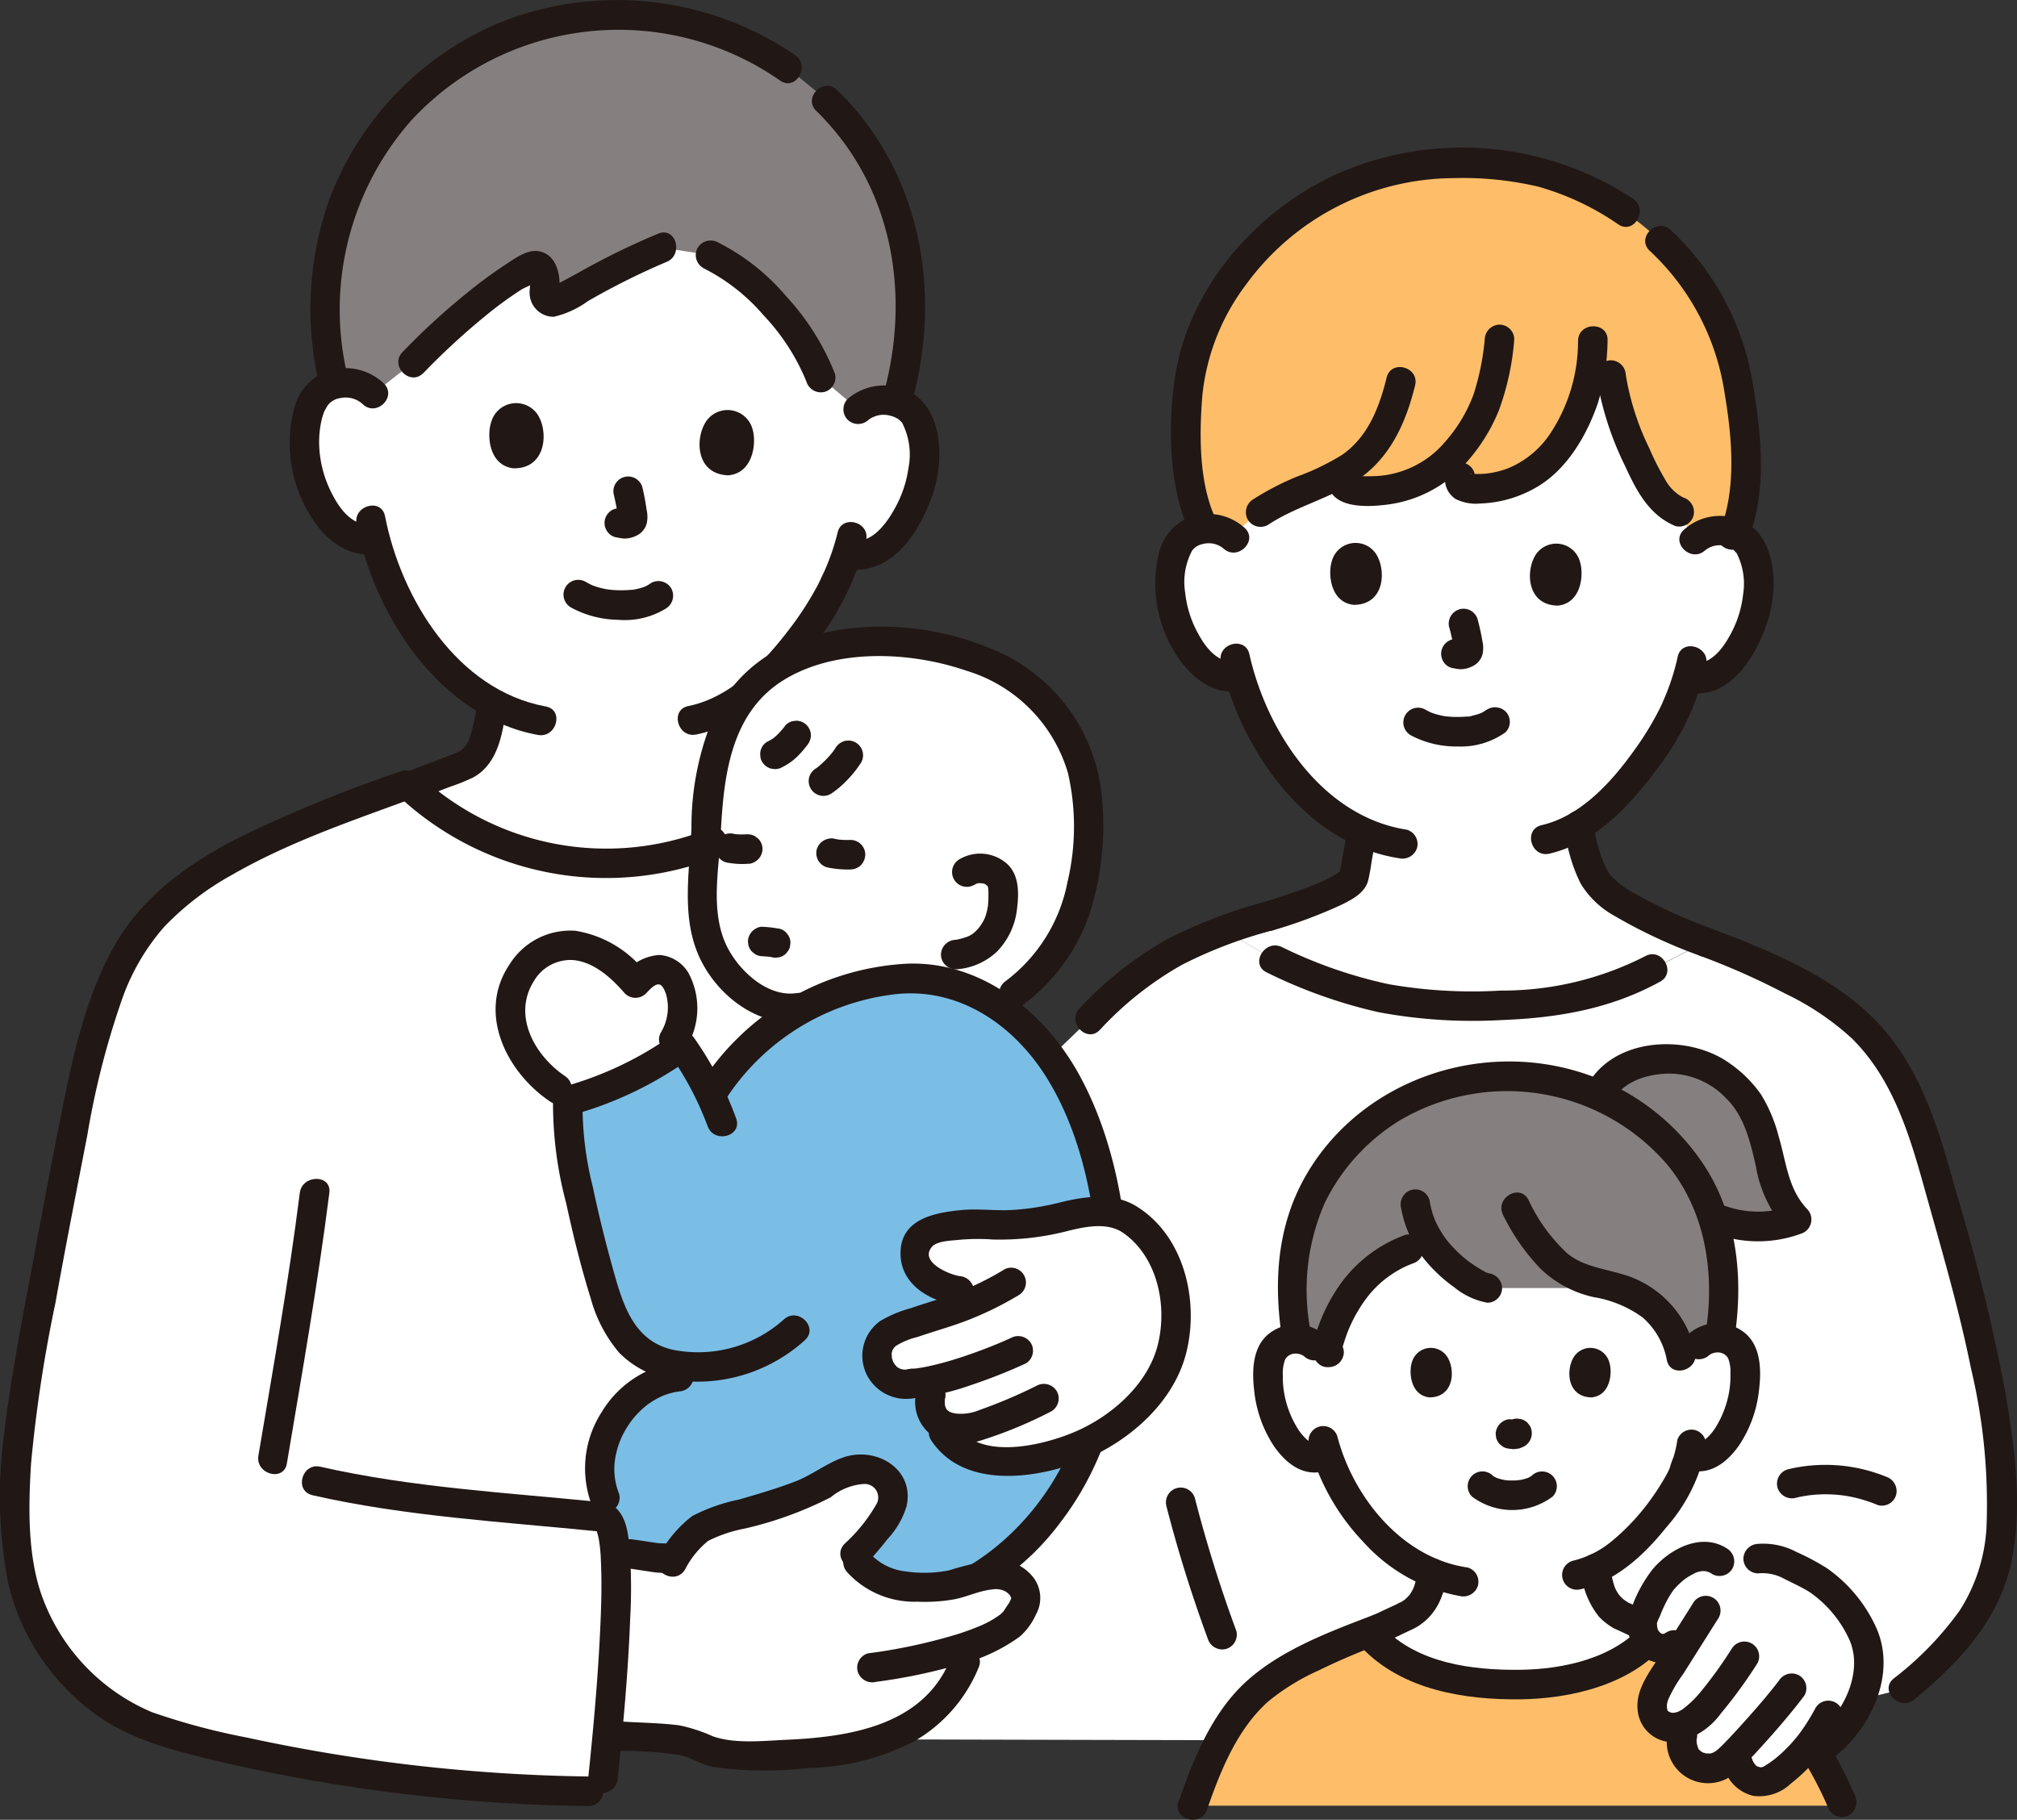
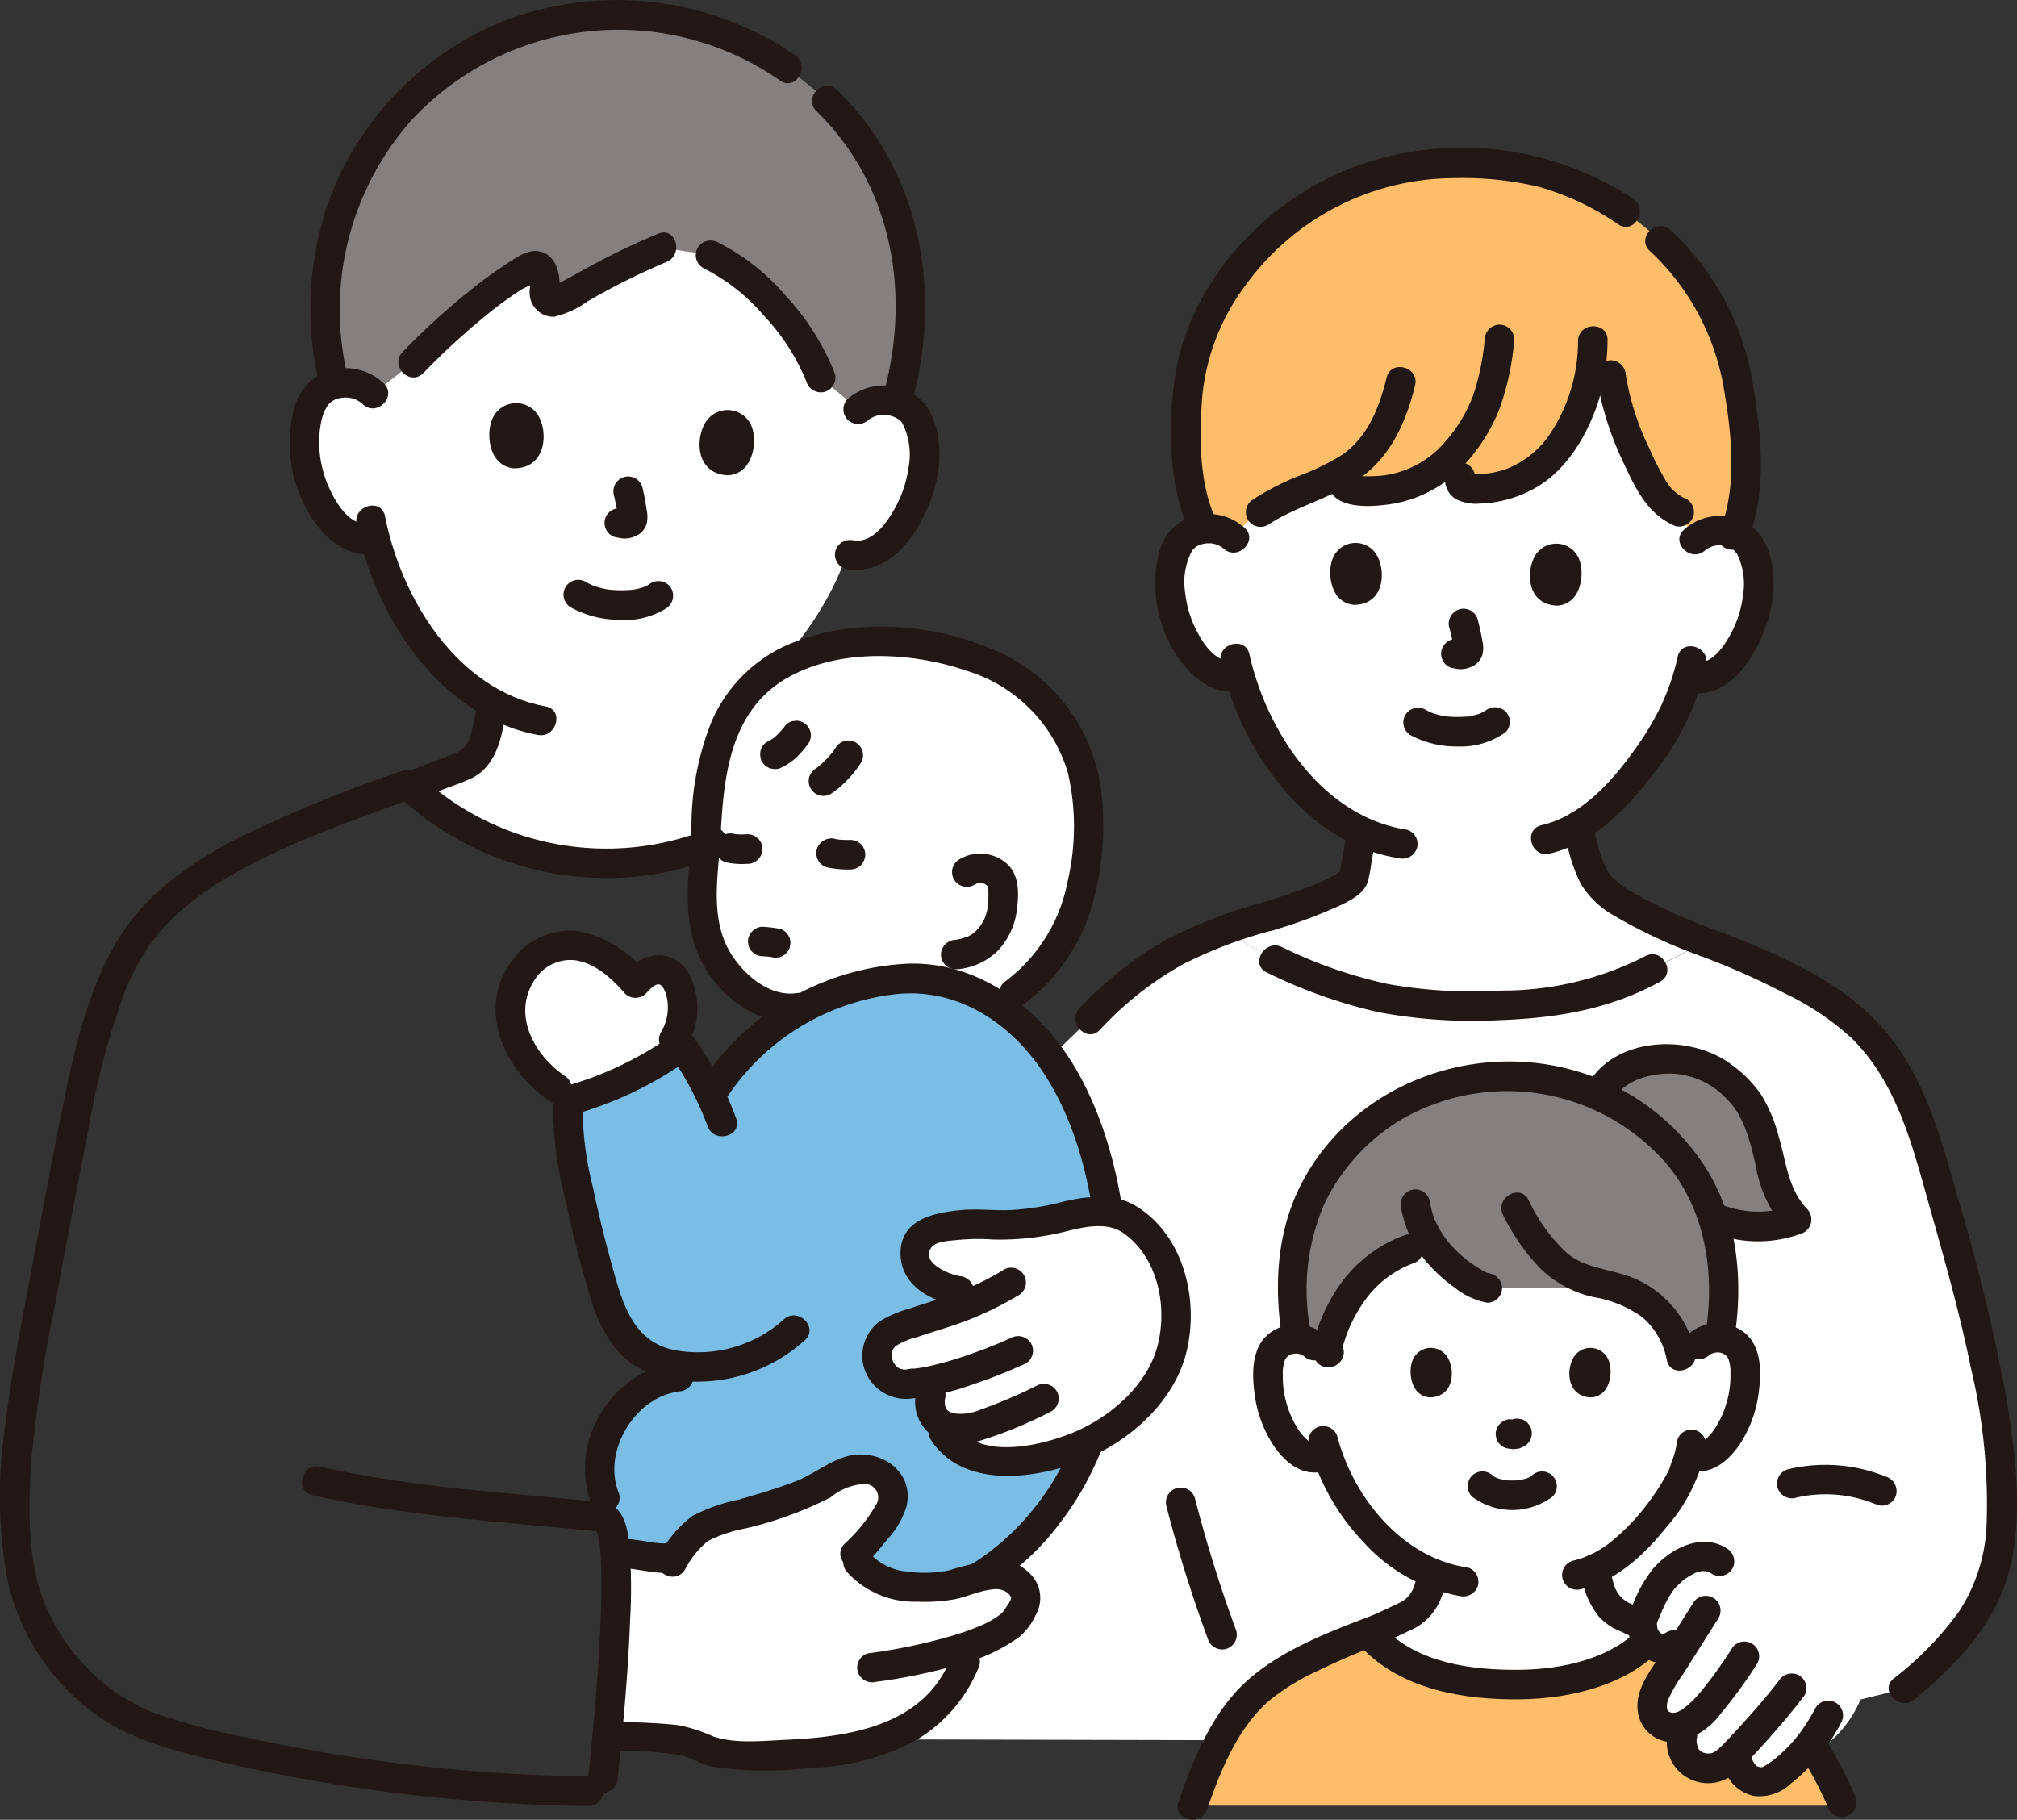
<svg xmlns="http://www.w3.org/2000/svg" width="166.244" height="150" viewBox="0 0 166.244 150">
  <rect x="0" y="0" width="166.244" height="150" fill="#333333" stroke="none" />
  <g id="group" transform="translate(-411.863 -2656.721)">
    <path id="パス_261" data-name="パス 261" d="M551.53,2701.235a2.963,2.963,0,0,1,2.148-.777,2.751,2.751,0,0,1,2.467,1.383,8.232,8.232,0,0,1,.219,5.8,8.972,8.972,0,0,1-2.648,4.257,3.271,3.271,0,0,1-2.524.718l-.242-.042a19.114,19.114,0,0,1-.877,2.351c-.619,1.66-3.9,7.293-8.112,9.852.023-.267.047-.042.07.1a11.8,11.8,0,0,0,1.3,4.3c1.318,2.137,5.766,3.817,9.069,5.183l-4.328,2.22c-2.788,1.536-5.533,2.855-13.658,3.035a34.207,34.207,0,0,1-17.528-3.794l-4.068-2.376c3.989-1.426,7.988-2.442,9.907-3.728a1.817,1.817,0,0,0,.614-.472,1.4,1.4,0,0,0,.152-.494q.311-1.737.619-3.472a16.9,16.9,0,0,1-5.831-4.762,22.571,22.571,0,0,1-4.249-8.093,3.207,3.207,0,0,1-2.725-.694,8.963,8.963,0,0,1-2.615-4.277,8.233,8.233,0,0,1,.264-5.8,2.751,2.751,0,0,1,2.478-1.364,2.963,2.963,0,0,1,2.141.793s-5.1-16.3,18.962-16.3S551.53,2701.235,551.53,2701.235Z" fill="#fff" />
    <path id="パス_262" data-name="パス 262" d="M482.594,2690.464a3.121,3.121,0,0,1,2.284-.755,2.9,2.9,0,0,1,2.558,1.531c.835,1.563.707,4.389.057,6.119a9.439,9.439,0,0,1-2.915,4.405,3.447,3.447,0,0,1-2.68.681l-.253-.052a20.228,20.228,0,0,1-.993,2.45,27.124,27.124,0,0,1-4.839,6.9c-4.1,2.53-5.7,7.739-5.708,12.342-.023.786-.063,1.57-.111,2.343a23.784,23.784,0,0,1-24.35-4.882c1.856-.708,4.093-1.572,4.168-1.593a3.58,3.58,0,0,0,2.178-2.93,20.839,20.839,0,0,0,.418-2.36,18.448,18.448,0,0,1-5.4-4.872,23.753,23.753,0,0,1-4.234-8.65,3.378,3.378,0,0,1-2.85-.811,9.45,9.45,0,0,1-2.626-4.583c-.538-1.768-.484-4.6.45-6.1a2.9,2.9,0,0,1,2.65-1.363,3.132,3.132,0,0,1,2.232.9s-7.05-18.716,20.3-18.716S482.594,2690.464,482.594,2690.464Z" fill="#fff" />
-     <path id="パス_263" data-name="パス 263" d="M480.9,2700.615a18.524,18.524,0,0,1-1.036,3.066c-.064.146-.134.289-.2.434a3.274,3.274,0,0,0-.18.405c.077-.181.089-.209.034-.085-.1.2-.191.4-.3.6a25.978,25.978,0,0,1-2.325,3.583c-2.061,2.705-4.826,5.6-8.293,6.3-1.534.308-.885,2.655.647,2.347,3.955-.8,7.114-4,9.486-7.076a22.979,22.979,0,0,0,4.51-8.922c.368-1.521-1.978-2.171-2.347-.647Z" fill="#211715" />
    <path id="パス_264" data-name="パス 264" d="M473.553,2713.655c-2.444,2.774-3.442,6.791-3.448,10.429-.054,1.889-.214,3.769-.322,5.5-.175,2.856.3,5.549,2.177,7.521,1.986,2.091,4.055,3.424,6.88,2.368a17.191,17.191,0,0,1,6.425-1.975,12.434,12.434,0,0,1,8.779,2.027,14.549,14.549,0,0,0,6.043-6.7,23.45,23.45,0,0,0,1.417-9.973c-.671-9.6-9.471-13.551-18.244-13.171a15.7,15.7,0,0,0-7.29,1.961A9.984,9.984,0,0,0,473.553,2713.655Z" fill="#fff" />
-     <path id="パス_265" data-name="パス 265" d="M447.922,2803.648a124.535,124.535,0,0,1-23.107-4.364c-4.988-1.583-8.217-5.491-10.111-9.333-2.049-4.154-1.748-12.311-1.12-16.238,1.518-9.485,2.486-14.436,4.307-23.778.744-3.818,2.144-11.79,5.577-16.4,2.541-3.412,6.675-5.9,11.313-7.988,3.434-1.543,7.145-2.862,10.689-4.165a23.792,23.792,0,0,0,24.525,5.042c-.068,1.084-.149,2.147-.212,3.158-.175,2.856.3,5.549,2.177,7.521,1.75,1.842,3.564,3.1,5.9,2.647l.613-.118a18.953,18.953,0,0,0-8.016,7.4,25.647,25.647,0,0,0-2.951-4.829,5.364,5.364,0,0,0,.5-3.534c-.2-.952-.832-1.967-1.8-2.017a2.845,2.845,0,0,0-1.978,1.1c-1.526-1.792-3.689-3.384-6.024-3.09-2.539.319-4.378,2.964-4.292,5.521.1,2.91,2.246,5.5,4.8,6.808-.532,3.542,1.971,12.9,2.9,16.059.59,2,1.445,4.095,3.261,5.256a7.443,7.443,0,0,0,3.206,1.023l-.27.868c-4.486.463-7.735,5.782-6.1,9.984l.744,1.815c.078,1.781.152,3.5.152,3.5.227,5.21-.7,14.569-1.17,18.879C456.656,2804.35,452.106,2804.071,447.922,2803.648Z" fill="#fff" />
    <path id="パス_266" data-name="パス 266" d="M553.544,2800.229c-7.507,0-21.67-.026-35.2-.055-17.316-.037-33.6-.08-33.6-.08,1.424-13.55,5.55-48.358,5.55-48.358l11.4-11.013a30.9,30.9,0,0,1,6.659-5.327,23.48,23.48,0,0,1,4.453-1.959l4.1,2.392a34.207,34.207,0,0,0,17.528,3.794c8.125-.18,10.87-1.5,13.658-3.035l4.328-2.22a58.138,58.138,0,0,1,10.134,4.864,17.465,17.465,0,0,1,6.6,7.726,50.77,50.77,0,0,1,2.6,7.74,166.134,166.134,0,0,1,4.205,17.015c.857,5.14,1.783,11.705-.514,16.585-1.461,3.1-4.043,5.495-6.647,7.646C568.792,2795.944,560.245,2797.872,553.544,2800.229Z" fill="#fff" />
    <path id="パス_267" data-name="パス 267" d="M551.886,2767.554a2.337,2.337,0,0,1,1.871-.547,2.206,2.206,0,0,1,1.588,1.055,3.12,3.12,0,0,1,.327,1.256,9.362,9.362,0,0,1-.954,4.961,5.965,5.965,0,0,1-1.538,2.018,1.814,1.814,0,0,1-2.064.324,15.741,15.741,0,0,1-.486,1.513c-.532,1.348-3.511,6.13-7.257,7.88.022.171.054.364.091.583a4.114,4.114,0,0,0,2.055,3.305c.1.032,2.1.982,2.258,1.052l.6.266-.135.169c-1.68,2.1-5.626,3.9-9.632,4.139a27.46,27.46,0,0,1-7.233-.493,11.879,11.879,0,0,1-6.344-3.292l-.38-.408.909-.381c.166-.07,2.156-1.02,2.269-1.052a4.129,4.129,0,0,0,2.049-3.305c.016-.069.027-.134.038-.2a14.915,14.915,0,0,1-5.247-3.9,16.825,16.825,0,0,1-3.418-5.912,1.87,1.87,0,0,1-2.342-.191,5.965,5.965,0,0,1-1.538-2.018,9.362,9.362,0,0,1-.954-4.961,3.121,3.121,0,0,1,.327-1.256,2.206,2.206,0,0,1,1.588-1.055,2.334,2.334,0,0,1,1.871.547s-3.875-14.1,14.1-14.1S551.886,2767.554,551.886,2767.554Z" fill="#fff" />
    <path id="パス_268" data-name="パス 268" d="M512.942,2799.356a27.974,27.974,0,0,0-2.766,6.206h53.612a34.54,34.54,0,0,0-5.508-8.859c-1.934-2.291-5.767-4.33-9.716-5.777-1.434,2.3-5.662,4.342-9.959,4.6a27.46,27.46,0,0,1-7.233-.493,11.544,11.544,0,0,1-6.724-3.73c-3.6,1.417-8.014,3.435-9.709,5.4A22.753,22.753,0,0,0,512.942,2799.356Z" fill="#febe69" />
    <path id="パス_269" data-name="パス 269" d="M548.974,2676.792a38.293,38.293,0,0,0-4.092-3.269,22.907,22.907,0,0,0-3.193-1.65,20.835,20.835,0,0,0-9.137-1.655c-10.463-.615-20.477,7.218-22.536,17.13a31.409,31.409,0,0,0-.041,8.985,13.391,13.391,0,0,0,.936,3.544l.21.439c.1-.011.2-.019.316-.022a2.988,2.988,0,0,1,2.032.693c1.86-2.189,4.005-3.153,7.49-4.59a9.366,9.366,0,0,0,1.032-.453l.507,0a.983.983,0,0,0,.428,1.051,3.725,3.725,0,0,0,1.461.2,9.557,9.557,0,0,0,5.038-1.186h2.786c-.119.393,0,.857.7.955a8.3,8.3,0,0,0,5.387-1.375,11.706,11.706,0,0,0,2.953-3.415,13.94,13.94,0,0,0,1.634-4.531h1.763a25.391,25.391,0,0,0,2.566,7.64c.694,1.466,1.547,3.038,3.058,3.629l1.262,2.327a2.963,2.963,0,0,1,2.148-.777,3.355,3.355,0,0,1,1.162.237c1.518-3.816.74-10.036.107-13.172a20.7,20.7,0,0,0-5.973-10.731Z" fill="#febe69" />
    <path id="パス_270" data-name="パス 270" d="M543.253,2748.358c.391-2.742,2.626-3.919,5.1-4.27a7.3,7.3,0,0,1,6.492,2.164,6.971,6.971,0,0,1,1.743,2.45,23.726,23.726,0,0,1,1.244,4.128,7.973,7.973,0,0,0,2.133,4.418,8.747,8.747,0,0,1-6.178.07Z" fill="#85807f" />
    <path id="パス_271" data-name="パス 271" d="M521.408,2768.193c-.149.06-.209-.191-.169-.346a13.39,13.39,0,0,1,2.358-4.938,9.171,9.171,0,0,1,6.266-3.62,11.064,11.064,0,0,0,3.63,3.24,2.459,2.459,0,0,0,.958.363h10.68a9.77,9.77,0,0,1,1.337.489,7.125,7.125,0,0,1,3.949,5.115l.06.331,1.409-1.272A2.307,2.307,0,0,1,553.6,2767a23.05,23.05,0,0,0,.324-5.006,17.179,17.179,0,0,0-2.473-8.318,16.389,16.389,0,0,0-2.275-2.879c-.347-.35-.873-.862-1.232-1.173a20.38,20.38,0,0,0-2.994-1.986,17.749,17.749,0,0,0-2.614-1.172,18.64,18.64,0,0,0-6.2-1.017,17.707,17.707,0,0,0-10.5,3.232,16.879,16.879,0,0,0-7.284,13.313,25.4,25.4,0,0,0,.439,5.092,2.316,2.316,0,0,1,1.411.569Z" fill="#85807f" />
    <path id="パス_272" data-name="パス 272" d="M444.784,2722.405a25.039,25.039,0,0,0,26.172,4.964c1.459-.533.829-2.886-.647-2.346a22.615,22.615,0,0,1-23.8-4.338c-1.173-1.029-2.9.686-1.72,1.72Z" fill="#211715" />
    <path id="パス_273" data-name="パス 273" d="M439.813,2674.565a24.016,24.016,0,0,1,9.368-12.506,24.634,24.634,0,0,1,27.6.256l3.032,2.486a23.482,23.482,0,0,1,7.154,17.223,25.445,25.445,0,0,1-1.206,7.843,3.9,3.9,0,0,0-.883-.158,3.121,3.121,0,0,0-2.284.755l-3.089-2.613a21.406,21.406,0,0,0-5.5-7.679,12.85,12.85,0,0,0-3.583-2.417l-3.955-.615c-2.714,1.042-6.566,3.29-8.723,4.4a.726.726,0,0,1-1.009-.812,3.81,3.81,0,0,0-.046-1.4c-.122-.587-.562-.848-.916-.677-3.018,1.462-7.378,5.352-9.86,7.945l-3.28,2.579a3.132,3.132,0,0,0-2.232-.9,3.789,3.789,0,0,0-.979.123,26.368,26.368,0,0,1-.725-7.93A25.868,25.868,0,0,1,439.813,2674.565Z" fill="#85807f" />
    <path id="パス_274" data-name="パス 274" d="M443.49,2688.319a4.589,4.589,0,0,0-4.849-.928,4.421,4.421,0,0,0-2.524,2.972,11.31,11.31,0,0,0,1.391,8.961c1.093,1.745,2.854,3.286,5.046,3.073a1.251,1.251,0,0,0,1.217-1.217,1.225,1.225,0,0,0-1.217-1.216c-1.642.159-2.693-1.278-3.356-2.6a9.37,9.37,0,0,1-1.011-3.619,8.248,8.248,0,0,1,.142-2.218,5.181,5.181,0,0,1,.248-.854c.061-.145.148-.276.221-.415.022-.04.194-.271.024-.056a1.6,1.6,0,0,1,1.1-.668,2.078,2.078,0,0,1,1.845.507c1.135,1.079,2.858-.639,1.721-1.721Z" fill="#211715" />
    <path id="パス_275" data-name="パス 275" d="M483.454,2691.324a2.053,2.053,0,0,1,1.8-.333,2.106,2.106,0,0,1,.662.285c.009.007.16.151.216.2s.08.086.117.132c-.067-.088-.077-.1-.03-.032a5.709,5.709,0,0,1,.523,3.708,9.555,9.555,0,0,1-1.2,3.472c-.63,1.126-1.826,2.754-3.319,2.511a1.254,1.254,0,0,0-1.5.85,1.227,1.227,0,0,0,.85,1.5c3.745.609,6.029-2.936,7.118-6.011.9-2.547,1.023-6.578-1.42-8.338a4.586,4.586,0,0,0-5.54.334,1.227,1.227,0,0,0,0,1.721,1.244,1.244,0,0,0,1.721,0Z" fill="#211715" />
    <path id="パス_276" data-name="パス 276" d="M441.252,2699.917c1.474,7.573,6.871,15.9,14.947,17.384,1.531.282,2.187-2.063.647-2.346-7.294-1.343-11.923-8.883-13.247-15.685-.3-1.536-2.645-.885-2.347.647Z" fill="#211715" />
    <path id="パス_277" data-name="パス 277" d="M477.395,2661.264a26.035,26.035,0,0,0-24.315-2.689,25.5,25.5,0,0,0-14.111,14.7,27.068,27.068,0,0,0-.808,15.091c.333,1.53,2.679.882,2.347-.647a23.569,23.569,0,0,1,5.214-21.028,23.27,23.27,0,0,1,30.445-3.324c1.291.893,2.51-1.216,1.228-2.1Z" fill="#211715" />
    <path id="パス_278" data-name="パス 278" d="M487.029,2689.859c2.513-9.094.724-19-6.164-25.713-1.122-1.094-2.845.625-1.721,1.72,6.276,6.119,7.826,15.069,5.538,23.346a1.218,1.218,0,0,0,2.347.647Z" fill="#211715" />
    <path id="パス_279" data-name="パス 279" d="M458.874,2706.767a8.366,8.366,0,0,0,3.934,1.043,6.476,6.476,0,0,0,3.942-.93,1.245,1.245,0,0,0,.436-1.664,1.229,1.229,0,0,0-1.664-.437,3,3,0,0,1-.42.255c-.041.021-.086.039-.127.061-.124.067.286-.109.093-.039-.121.043-.241.087-.364.123-.141.042-.285.077-.429.107-.073.015-.146.028-.219.041-.144.024-.163.017-.007,0a10.323,10.323,0,0,1-1.241.046q-.3-.009-.6-.037c-.032,0-.4-.053-.109-.008-.083-.013-.166-.026-.248-.041a6.516,6.516,0,0,1-.881-.219c-.123-.04-.243-.088-.364-.133-.142-.052.267.127.09.037-.051-.026-.1-.048-.154-.073-.149-.073-.294-.154-.438-.236a1.217,1.217,0,0,0-1.228,2.1Z" fill="#211715" />
    <path id="パス_280" data-name="パス 280" d="M462.464,2697.535c.134.587.258,1.182.341,1.779l-.044-.324c.021.158.041.315.064.472l-.043-.323a1.307,1.307,0,0,1,.007.342l.043-.324a.652.652,0,0,1-.034.122l.123-.291a.49.49,0,0,1-.046.078l.19-.246a.246.246,0,0,1-.042.043l.246-.19a.853.853,0,0,1-.184.1l.291-.122a1.167,1.167,0,0,1-.232.064l.323-.044a1.036,1.036,0,0,1-.255,0l.324.043c-.1-.015-.2-.044-.306-.061a1.319,1.319,0,0,0-.938.122,1.242,1.242,0,0,0-.559.727,1.229,1.229,0,0,0,.123.938,1.179,1.179,0,0,0,.727.559c.232.039.449.093.688.112a2.2,2.2,0,0,0,1.085-.255,1.534,1.534,0,0,0,.817-1.017,2.62,2.62,0,0,0-.011-1.087l.043.324a21.887,21.887,0,0,0-.394-2.185,1.217,1.217,0,0,0-2.347.647Z" fill="#211715" />
    <path id="パス_281" data-name="パス 281" d="M452.353,2691.5c-.366,1.065-.23,3.545,1.8,3.821,2.693.071,2.932-2.915,2.071-4.351A2.133,2.133,0,0,0,452.353,2691.5Z" fill="#211715" />
    <path id="パス_282" data-name="パス 282" d="M473.914,2692.2c.3,1.086,0,3.553-2.043,3.7-2.692-.1-2.739-3.1-1.788-4.475A2.134,2.134,0,0,1,473.914,2692.2Z" fill="#211715" />
    <path id="パス_283" data-name="パス 283" d="M469.8,2678.806a15.935,15.935,0,0,1,4.994,3.9,17.6,17.6,0,0,1,3.534,5.467,1.249,1.249,0,0,0,1.5.85,1.226,1.226,0,0,0,.85-1.5,20.429,20.429,0,0,0-4.041-6.408,17.881,17.881,0,0,0-5.6-4.415,1.25,1.25,0,0,0-1.665.437,1.229,1.229,0,0,0,.436,1.665Z" fill="#211715" />
    <path id="パス_284" data-name="パス 284" d="M446.77,2687.461a58.051,58.051,0,0,1,5.1-4.7,31.559,31.559,0,0,1,2.946-2.159c.3-.189,1.048-.446,1.245-.728q.468-.2-.55-.214a1.916,1.916,0,0,1,.043.433c.008.258-.047.509-.04.765a1.975,1.975,0,0,0,2,1.973,7.74,7.74,0,0,0,2.793-1.28,59.14,59.14,0,0,1,6.475-3.233c1.442-.566.814-2.92-.647-2.347a60.7,60.7,0,0,0-6.664,3.266c-.5.269-1,.54-1.5.807-.082.044-.624.243-.653.345q.688.756.65.1l.014-.257c.02-1.169-.384-2.553-1.692-2.8-.994-.184-2.039.632-2.829,1.143a36.339,36.339,0,0,0-2.945,2.162,57.19,57.19,0,0,0-5.477,5.006c-1.086,1.128.632,2.851,1.721,1.721Z" fill="#211715" />
    <path id="パス_285" data-name="パス 285" d="M445.967,2722.718q1.506-.575,3.011-1.153a16.235,16.235,0,0,0,1.87-.753c2.145-1.152,2.5-3.882,2.767-6.053a1.218,1.218,0,0,0-1.217-1.217,1.254,1.254,0,0,0-1.217,1.217c-.019.151-.021.169-.006.056-.012.083-.024.166-.037.25-.02.124-.041.248-.062.372-.052.293-.111.585-.174.876a9.707,9.707,0,0,1-.332,1.253c-.02.056-.04.111-.062.166q.1-.231.018-.048c-.04.078-.076.157-.119.234s-.106.173-.158.261c-.156.26.116-.1-.048.066-.063.063-.12.131-.184.192-.044.042-.088.082-.134.121.127-.1.136-.1.025-.023-.081.051-.16.1-.244.152-.035.019-.353.161-.223.113s-.027.006-.054.015c-.1.035-.2.074-.293.111l-.977.375q-1.4.535-2.8,1.071a1.244,1.244,0,0,0-.849,1.5,1.23,1.23,0,0,0,1.5.85Z" fill="#211715" />
    <path id="パス_286" data-name="パス 286" d="M444.914,2720.3a111.6,111.6,0,0,0-13.827,5.7c-3.88,2.049-7.556,4.733-9.76,8.613-2.138,3.765-3.217,8.1-4.079,12.3-.929,4.529-1.786,9.077-2.629,13.623-.886,4.779-1.854,9.593-2.422,14.422a37.965,37.965,0,0,0,.364,12.38,18.765,18.765,0,0,0,6.682,10.315c2.754,2.176,6,3.112,9.343,3.943a141.071,141.071,0,0,0,31.816,3.991,1.217,1.217,0,0,0,0-2.433,141.683,141.683,0,0,1-28.2-3.212,55.091,55.091,0,0,1-7.815-2.091,16.42,16.42,0,0,1-8.793-8.867c-1.5-3.541-1.4-7.894-1.169-11.659a115.8,115.8,0,0,1,2.008-13.211c.829-4.627,1.737-9.239,2.633-13.854a67.753,67.753,0,0,1,2.856-11.174,18.189,18.189,0,0,1,3.466-5.959,23.333,23.333,0,0,1,5.61-4.3c4.58-2.639,9.622-4.365,14.565-6.178,1.459-.535.829-2.887-.647-2.347Z" fill="#211715" />
-     <path id="パス_287" data-name="パス 287" d="M436.573,2755.047c-.914,7.248-2.2,14.454-3.412,21.656-.257,1.532,2.088,2.191,2.347.647,1.245-7.418,2.557-14.839,3.5-22.3.2-1.55-2.24-1.536-2.434,0Z" fill="#211715" />
    <path id="パス_288" data-name="パス 288" d="M528.7,2786.394c0,.027.063-.364.027-.221-.011.042-.017.085-.025.127s-.019.106-.029.159c-.023.125-.048.25-.076.375a5.826,5.826,0,0,1-.21.729c-.018.049-.114.284-.024.068s0-.006-.023.041a3.69,3.69,0,0,1-.2.363c-.038.06-.08.118-.12.177-.114.168.174-.2.037-.05a4.1,4.1,0,0,1-.316.33c-.059.055-.122.1-.183.157-.1.084.113-.085.106-.082a.969.969,0,0,0-.09.063c-.071.05-.152.091-.221.143-.16.122.14-.038.137-.038a2.279,2.279,0,0,0-.547.237c-.361.165-.72.335-1.079.5-.3.143-.606.295-.915.427a1.214,1.214,0,0,0-.56.727,1.245,1.245,0,0,0,.123.938,1.231,1.231,0,0,0,.727.559,1.426,1.426,0,0,0,.938-.123c.663-.283,1.308-.616,1.963-.917l.186-.084c.21-.1-.316.14-.173.073a4.317,4.317,0,0,0,.65-.344,6.649,6.649,0,0,0,.608-.473,4.891,4.891,0,0,0,1.251-1.862,5.534,5.534,0,0,0,.271-.863,5.4,5.4,0,0,0,.2-1.14,1.217,1.217,0,1,0-2.434,0Z" fill="#211715" />
    <path id="パス_289" data-name="パス 289" d="M542.156,2786.013a6.942,6.942,0,0,0,1.491,3.962,5.078,5.078,0,0,0,.943.786,2.551,2.551,0,0,0,.611.316c.084.028-.37-.163-.236-.1l.084.037c.37.168.738.343,1.106.516.336.158.67.32,1.008.473a1.318,1.318,0,0,0,.938.123,1.217,1.217,0,0,0,.291-2.224c-.644-.291-1.279-.6-1.92-.9-.1-.047-.2-.094-.308-.139s-.208-.1-.316-.133c.006,0,.283.149.176.058a.982.982,0,0,0-.1-.064c-.068-.042-.132-.087-.2-.132-.17-.114.183.156-.022-.018a3.566,3.566,0,0,1-.331-.321c-.045-.05-.084-.107-.132-.154-.006-.007.155.22.09.114-.022-.037-.05-.071-.074-.107a3.738,3.738,0,0,1-.211-.357c-.028-.055-.054-.112-.081-.168-.084-.17.1.275.016.035a6.654,6.654,0,0,1-.241-.833c-.029-.132-.054-.265-.078-.4-.017-.1-.034-.2-.05-.294s-.067-.459-.017-.079a1.339,1.339,0,0,0-.357-.861,1.216,1.216,0,0,0-1.72,0,1.165,1.165,0,0,0-.357.861Z" fill="#211715" />
    <path id="パス_290" data-name="パス 290" d="M544.7,2747.6c.84-1.688,2.744-2.3,4.526-2.383a6.516,6.516,0,0,1,4.908,2.037c1.5,1.45,2.005,3.636,2.452,5.607a10.5,10.5,0,0,0,2.512,5.243l.537-2.034a8.078,8.078,0,0,1-5.528.07,1.227,1.227,0,0,0-1.5.85,1.245,1.245,0,0,0,.85,1.5,10.245,10.245,0,0,0,6.822-.07,1.231,1.231,0,0,0,.537-2.034c-1.588-1.671-1.717-3.855-2.348-5.972a12.463,12.463,0,0,0-1.473-3.5,10.349,10.349,0,0,0-2.565-2.541c-3.452-2.49-9.748-2.193-11.834,2-.7,1.4,1.4,2.632,2.1,1.228Z" fill="#211715" />
    <path id="パス_291" data-name="パス 291" d="M552.746,2768.415a1.214,1.214,0,0,1,.831-.209.952.952,0,0,1,.718.47,2.93,2.93,0,0,1,.192,1.236,7.6,7.6,0,0,1-.107,1.536,8.214,8.214,0,0,1-1.1,2.907,4.128,4.128,0,0,1-.827.977,2.7,2.7,0,0,1-.226.154c-.3.193.061,0-.122.07-.2.076-.174.049-.4-.012a1.218,1.218,0,0,0-.647,2.347c1.779.474,3.177-.657,4.148-2.042a10.137,10.137,0,0,0,1.641-4.582c.188-1.541.166-3.472-1.076-4.592a3.589,3.589,0,0,0-4.747.019,1.227,1.227,0,0,0,0,1.721,1.245,1.245,0,0,0,1.721,0Z" fill="#211715" />
    <path id="パス_292" data-name="パス 292" d="M521.061,2766.79a3.59,3.59,0,0,0-4.747-.019c-1.242,1.119-1.264,3.052-1.076,4.592a10.137,10.137,0,0,0,1.641,4.582c.972,1.386,2.367,2.517,4.148,2.042a1.218,1.218,0,0,0-.647-2.347c-.468.125.04.013-.2.045-.112.014.037.035-.138-.013s-.032,0-.126-.058a2.082,2.082,0,0,1-.283-.186,4.172,4.172,0,0,1-.827-.977,8.176,8.176,0,0,1-1.1-2.907,7.589,7.589,0,0,1-.109-1.451,3.161,3.161,0,0,1,.194-1.321.955.955,0,0,1,.718-.47,1.19,1.19,0,0,1,.831.208,1.25,1.25,0,0,0,1.721,0,1.226,1.226,0,0,0,0-1.72Z" fill="#211715" />
    <path id="パス_293" data-name="パス 293" d="M550.108,2775.454a9.4,9.4,0,0,1-.321,1.4,7.677,7.677,0,0,0-.33.962c-.029.18.145-.282.039-.095-.042.073-.073.155-.111.231-.081.164-.167.324-.256.483a20.354,20.354,0,0,1-1.674,2.5,18.184,18.184,0,0,1-2.768,2.839,7.892,7.892,0,0,1-3.2,1.6,1.217,1.217,0,0,0,.647,2.346c2.878-.629,5.255-2.829,7.036-5.068a13.99,13.99,0,0,0,3.28-6.548,1.257,1.257,0,0,0-.85-1.5,1.226,1.226,0,0,0-1.5.85Z" fill="#211715" />
    <path id="パス_294" data-name="パス 294" d="M519.738,2775.761a18.335,18.335,0,0,0,4.471,8.034,14.067,14.067,0,0,0,7.966,4.48,1.258,1.258,0,0,0,1.5-.85,1.226,1.226,0,0,0-.85-1.5c-5.384-.763-9.436-5.788-10.738-10.814a1.218,1.218,0,0,0-2.346.647Z" fill="#211715" />
    <path id="パス_295" data-name="パス 295" d="M554.793,2767.2c.77-4.829.333-9.906-2.292-14.142a18.955,18.955,0,0,0-10.7-8.046c-8.347-2.461-17.782.9-22.226,8.466-2.481,4.222-2.769,8.985-2.017,13.723.245,1.542,2.591.888,2.347-.647a17.871,17.871,0,0,1,1.144-10.672,16.444,16.444,0,0,1,6.1-6.755,17.407,17.407,0,0,1,22.126,3.585c3.187,3.853,3.943,9.015,3.173,13.841-.244,1.532,2.1,2.191,2.347.647Z" fill="#211715" />
    <path id="パス_296" data-name="パス 296" d="M564.721,2804.663a32.45,32.45,0,0,0-5.83-9.1c-2.412-2.626-5.922-4.217-9.18-5.5a1.225,1.225,0,0,0-1.5.849,1.245,1.245,0,0,0,.85,1.5c2.926,1.149,6.109,2.616,8.233,5.012a31.483,31.483,0,0,1,5.323,8.469,1.225,1.225,0,0,0,1.665.437,1.25,1.25,0,0,0,.436-1.665Z" fill="#211715" />
    <path id="パス_297" data-name="パス 297" d="M511.349,2805.885c1.1-3.182,2.464-6.609,5.041-8.915a18.467,18.467,0,0,1,4.2-2.577c1.723-.848,3.5-1.581,5.29-2.266a1.252,1.252,0,0,0,.85-1.5,1.227,1.227,0,0,0-1.5-.85c-3.611,1.38-7.64,2.853-10.564,5.47-2.886,2.581-4.431,6.424-5.666,9.988-.514,1.483,1.835,2.12,2.346.647Z" fill="#211715" />
    <path id="パス_298" data-name="パス 298" d="M533.183,2780.079a5.537,5.537,0,0,0,6.651,0,1.217,1.217,0,0,0-1.721-1.721c-.047.046-.213.177-.009.02s0,0-.062.033-.129.075-.2.109c-.008,0-.137.061-.137.064,0-.019.33-.126.112-.051a4.634,4.634,0,0,1-.655.18c-.036.006-.073.013-.109.018-.094.015-.049.01.133-.016a.658.658,0,0,0-.2.021c-.16.013-.32.019-.481.019s-.294,0-.441-.016c-.079-.006-.163-.022-.242-.024.1,0,.252.038.06,0a3.883,3.883,0,0,1-.664-.176c-.1-.035-.254-.133.086.041-.038-.019-.077-.035-.115-.054a2.182,2.182,0,0,1-.218-.12c-.055-.033-.1-.073-.158-.106.358.225.184.149.088.054a1.217,1.217,0,0,0-1.721,1.721Z" fill="#211715" />
    <path id="パス_299" data-name="パス 299" d="M536.3,2773.815a.819.819,0,0,1-.093.046l.291-.123a.615.615,0,0,1-.152.042l.323-.043a.651.651,0,0,1-.151,0l.323.043-.087-.015c-.132-.026-.267-.04-.4-.057a.923.923,0,0,0-.469.1,1.251,1.251,0,0,0-.748,1.112l.044.323a1.207,1.207,0,0,0,.313.537l.246.191a1.218,1.218,0,0,0,.614.166h.005l-.323-.043c.037.005.074.013.111.02.125.023.252.037.379.052a.463.463,0,0,0,.066.005.5.5,0,0,0,.069,0c.109-.011.23-.029.338-.045l.019,0,.039-.009a.7.7,0,0,0,.087-.029,3.346,3.346,0,0,0,.383-.168,1.253,1.253,0,0,0,.436-1.665l-.19-.246a1.206,1.206,0,0,0-.537-.313l-.323-.044a1.212,1.212,0,0,0-.614.166Z" fill="#211715" />
    <path id="パス_300" data-name="パス 300" d="M528.222,2769.051c-.252.816-.088,2.693,1.458,2.852,2.043-.012,2.152-2.281,1.464-3.348A1.617,1.617,0,0,0,528.222,2769.051Z" fill="#211715" />
    <path id="パス_301" data-name="パス 301" d="M544.515,2769.051c.251.816.087,2.693-1.458,2.852-2.043-.012-2.152-2.281-1.465-3.348A1.618,1.618,0,0,1,544.515,2769.051Z" fill="#211715" />
    <path id="パス_302" data-name="パス 302" d="M527.658,2758.522a11.318,11.318,0,0,0-5.5,4.3,14.188,14.188,0,0,0-1.616,3.18,9.691,9.691,0,0,0-.489,1.607c-.153.84.362,1.891,1.354,1.8a1.25,1.25,0,0,0,1.217-1.217,1.227,1.227,0,0,0-1.217-1.217l-.067.006.614.166-.052-.034.437.436c.076.133-.016.939.128.41.032-.116.065-.233.1-.349.062-.208.129-.416.2-.622a10.265,10.265,0,0,1,.418-1.056,12.024,12.024,0,0,1,1.315-2.217,8.588,8.588,0,0,1,3.8-2.847,1.246,1.246,0,0,0,.849-1.5,1.227,1.227,0,0,0-1.5-.85Z" fill="#211715" />
    <path id="パス_303" data-name="パス 303" d="M527.344,2756.3a9.412,9.412,0,0,0,2.362,4.739,12.47,12.47,0,0,0,2.031,1.8,6.043,6.043,0,0,0,2.714,1.263,1.218,1.218,0,0,0,1.217-1.217,1.256,1.256,0,0,0-1.217-1.217c.254.034-.09-.054-.118-.065.162.062-.005-.011-.074-.048-.173-.092-.343-.192-.51-.295-.314-.191-.609-.405-.91-.616-.115-.08.132.109-.045-.034-.081-.066-.163-.132-.243-.2-.134-.113-.265-.228-.393-.347a10.571,10.571,0,0,1-.8-.826c-.057-.066-.113-.132-.168-.2s-.139-.175-.035-.039q-.173-.227-.331-.463a8.456,8.456,0,0,1-.543-.933c-.046-.092-.089-.185-.132-.278-.1-.21.031.1-.018-.04-.063-.177-.132-.351-.188-.53a7.488,7.488,0,0,1-.253-1.1,1.22,1.22,0,0,0-1.5-.85,1.254,1.254,0,0,0-.85,1.5Z" fill="#211715" />
    <path id="パス_304" data-name="パス 304" d="M535.748,2756.866a17.386,17.386,0,0,0,3.074,4.418,9.154,9.154,0,0,0,4.39,2.355,9.431,9.431,0,0,1,4.04,1.678,6.149,6.149,0,0,1,1.992,3.5c.3,1.536,2.646.885,2.347-.647a8.533,8.533,0,0,0-6.187-6.467c-1.523-.447-3.217-.651-4.447-1.745a14.17,14.17,0,0,1-3.108-4.321c-.7-1.4-2.8-.171-2.1,1.228Z" fill="#211715" />
    <path id="パス_305" data-name="パス 305" d="M524.167,2792.6c3.314,3.416,8.376,4.237,12.943,4.193,4.185-.041,9.167-1.185,11.987-4.547,1-1.193-.713-2.923-1.721-1.721-2.423,2.889-6.68,3.8-10.266,3.834-3.918.038-8.362-.532-11.222-3.48-1.092-1.126-2.812.595-1.721,1.721Z" fill="#211715" />
    <path id="パス_306" data-name="パス 306" d="M552.391,2702.095a1.886,1.886,0,0,1,1.631-.38,1.675,1.675,0,0,1,.747.324c-.123-.094.364.46.189.2a5.545,5.545,0,0,1,.568,3.519,8.821,8.821,0,0,1-1.095,3.361c-.673,1.231-1.7,2.491-3.239,2.285a1.223,1.223,0,0,0-1.217,1.217,1.248,1.248,0,0,0,1.217,1.217c3.423.457,5.527-3.253,6.392-6.013.773-2.467.773-6.331-1.642-7.924a4.425,4.425,0,0,0-5.272.473c-1.175,1.041.551,2.756,1.721,1.721Z" fill="#211715" />
    <path id="パス_307" data-name="パス 307" d="M550.14,2710.864a19.174,19.174,0,0,1-.875,2.878c-.121.313-.262.618-.389.929-.069.166.118-.238-.036.08-.042.087-.081.175-.123.262a24.469,24.469,0,0,1-2.124,3.505c-1.864,2.619-4.41,5.468-7.67,6.22-1.525.353-.88,2.7.647,2.347,3.788-.875,6.713-4.031,8.917-7.051a21.489,21.489,0,0,0,4-8.523c.325-1.528-2.021-2.18-2.347-.647Z" fill="#211715" />
    <path id="パス_308" data-name="パス 308" d="M512.49,2711.3c1.6,7.156,6.946,14.964,14.668,16.16a1.256,1.256,0,0,0,1.5-.85,1.227,1.227,0,0,0-.85-1.5c-6.936-1.073-11.533-8.051-12.968-14.46-.342-1.528-2.689-.881-2.347.647Z" fill="#211715" />
    <path id="パス_309" data-name="パス 309" d="M528.165,2717.342a8,8,0,0,0,3.847.909,6.311,6.311,0,0,0,3.937-1.17,1.216,1.216,0,0,0,0-1.72,1.253,1.253,0,0,0-1.72,0c.416-.322-.057.017-.191.087-.11.057-.386.127-.026.022-.107.032-.211.081-.318.115q-.2.063-.411.111c-.105.024-.377.126-.478.088l.132-.019c-.05.006-.1.012-.151.016-.087.008-.174.015-.262.021q-.315.018-.632.015c-.188,0-.377-.009-.565-.023-.087-.006-.173-.015-.259-.022-.332-.028.251.047-.059-.006a6.791,6.791,0,0,1-.83-.188c-.116-.035-.229-.077-.344-.117-.285-.1.237.116-.021-.008-.142-.068-.282-.138-.421-.212a1.217,1.217,0,1,0-1.228,2.1Z" fill="#211715" />
    <path id="パス_310" data-name="パス 310" d="M531.315,2708.434a17.587,17.587,0,0,1,.4,1.884l-.043-.324a1.134,1.134,0,0,1,.006.26l.044-.324a.649.649,0,0,1-.03.117l.123-.291a.456.456,0,0,1-.041.075l.19-.246a.4.4,0,0,1-.062.061l.246-.191a1.169,1.169,0,0,1-.149.079l.291-.123a1.042,1.042,0,0,1-.252.072l.324-.043a.978.978,0,0,1-.236,0l.323.044c-.088-.013-.176-.035-.264-.047a.922.922,0,0,0-.486-.022.9.9,0,0,0-.452.145,1.217,1.217,0,0,0-.437,1.664,1.167,1.167,0,0,0,.728.559c.224.032.442.088.671.1a2.184,2.184,0,0,0,1.018-.245,1.522,1.522,0,0,0,.83-1,2.4,2.4,0,0,0-.007-1.047c-.1-.607-.238-1.208-.392-1.8a1.216,1.216,0,0,0-1.5-.849,1.239,1.239,0,0,0-.849,1.5Z" fill="#211715" />
    <path id="パス_311" data-name="パス 311" d="M521.628,2703c-.318,1.02-.123,3.37,1.811,3.577,2.557,0,2.7-2.844,1.849-4.183A2.025,2.025,0,0,0,521.628,2703Z" fill="#211715" />
    <path id="パス_312" data-name="パス 312" d="M542.1,2703.076c.311,1.022.1,3.371-1.838,3.563-2.557-.025-2.682-2.866-1.817-4.2A2.025,2.025,0,0,1,542.1,2703.076Z" fill="#211715" />
    <path id="パス_313" data-name="パス 313" d="M546.472,2673.112a25.6,25.6,0,0,0-24.463-2.028c-6.621,3.016-12.222,9.421-13.306,16.751-.591,4-.5,8.908,1.157,12.656.632,1.43,2.729.193,2.1-1.228-1.3-2.951-1.251-6.906-.986-10.053a18.22,18.22,0,0,1,3.6-9.046,21.3,21.3,0,0,1,17.087-8.76,27.252,27.252,0,0,1,6.979.7,22.17,22.17,0,0,1,6.6,3.109c1.3.881,2.519-1.226,1.229-2.1Z" fill="#211715" />
    <path id="パス_314" data-name="パス 314" d="M555.926,2701.23c1.618-3.961,1.1-8.757.408-12.869a22.186,22.186,0,0,0-6.771-12.681c-1.147-1.064-2.872.653-1.721,1.721a20.064,20.064,0,0,1,6.146,11.607c.627,3.707,1.047,8.012-.409,11.575-.592,1.449,1.761,2.079,2.347.647Z" fill="#211715" />
    <path id="パス_315" data-name="パス 315" d="M543.427,2687.639a25.973,25.973,0,0,0,2.38,7.5c.939,2.039,1.962,4.03,4.138,4.941a1.223,1.223,0,0,0,1.5-.85,1.249,1.249,0,0,0-.849-1.5,3.585,3.585,0,0,1-1.479-1.467,21.415,21.415,0,0,1-1.292-2.544,21.7,21.7,0,0,1-1.96-6.084,1.256,1.256,0,0,0-1.217-1.217,1.225,1.225,0,0,0-1.217,1.217Z" fill="#211715" />
    <path id="パス_316" data-name="パス 316" d="M502.543,2741.583a27.71,27.71,0,0,1,6.739-5.334,36.921,36.921,0,0,1,7.515-2.851c1.49-.466.854-2.816-.647-2.347a39.793,39.793,0,0,0-8.1,3.1,29.829,29.829,0,0,0-7.231,5.715c-1.043,1.163.672,2.889,1.72,1.72Z" fill="#211715" />
    <path id="パス_317" data-name="パス 317" d="M514.439,2700.227a4.445,4.445,0,0,0-4.833-.737,4.23,4.23,0,0,0-2.226,2.846,10.783,10.783,0,0,0,1.54,8.517c1.09,1.636,2.811,3.1,4.908,2.839a1.255,1.255,0,0,0,1.217-1.217,1.223,1.223,0,0,0-1.217-1.216c-1.539.193-2.554-1.086-3.216-2.318a8.839,8.839,0,0,1-1.065-3.371,5.508,5.508,0,0,1,.6-3.514c-.159.23.039-.036.072-.07,0-.005.261-.227.122-.124a1.6,1.6,0,0,1,.665-.3,1.905,1.905,0,0,1,1.712.383c1.162,1.045,2.888-.671,1.721-1.72Z" fill="#211715" />
    <path id="パス_318" data-name="パス 318" d="M552.081,2735.542a60.074,60.074,0,0,1,6.912,3.074,22.377,22.377,0,0,1,5.529,3.723c3.333,3.317,4.7,7.831,5.931,12.245,1.377,4.936,2.837,9.861,3.852,14.889a48.189,48.189,0,0,1,1.284,13.235,14.186,14.186,0,0,1-2.2,6.756,26.592,26.592,0,0,1-5.454,5.62c-1.206,1,.524,2.714,1.721,1.72,3.693-3.066,7.027-6.581,8.008-11.44.92-4.554.249-9.267-.505-13.794a156.185,156.185,0,0,0-3.98-16.283c-1.338-4.789-2.648-9.663-5.907-13.55-3.6-4.293-9.424-6.622-14.541-8.542-1.468-.551-2.1,1.8-.647,2.347Z" fill="#211715" />
    <path id="パス_319" data-name="パス 319" d="M559.86,2780.182a10.67,10.67,0,0,1,3.441-.246,9.71,9.71,0,0,1,1.579.264,12.174,12.174,0,0,1,1.767.584,1.218,1.218,0,0,0,1.5-.849,1.255,1.255,0,0,0-.85-1.5,13.257,13.257,0,0,0-8.079-.6,1.228,1.228,0,0,0-.85,1.5,1.241,1.241,0,0,0,1.5.85Z" fill="#211715" />
    <path id="パス_320" data-name="パス 320" d="M540.838,2725.076a13.425,13.425,0,0,0,1.312,4.489,7.468,7.468,0,0,0,2.535,2.506,42.81,42.81,0,0,0,7.4,3.471,1.225,1.225,0,0,0,1.5-.85,1.248,1.248,0,0,0-.85-1.5,42.525,42.525,0,0,1-6.575-3.07,7.216,7.216,0,0,1-1.1-.811c-.163-.147-.313-.3-.462-.465-.193-.209.059.1-.085-.1-.075-.108-.143-.219-.208-.332a11.554,11.554,0,0,1-1.111-3.987,1.225,1.225,0,0,0-1.5-.849,1.245,1.245,0,0,0-.849,1.5Z" fill="#211715" />
    <path id="パス_321" data-name="パス 321" d="M516.8,2733.4a40.06,40.06,0,0,0,5.685-2.127c.859-.434,1.847-.948,2.134-1.933a14.907,14.907,0,0,0,.282-1.534l.3-1.7a1.246,1.246,0,0,0-.85-1.5,1.232,1.232,0,0,0-1.5.85c-.177.994-.342,1.991-.532,2.983a1.829,1.829,0,0,0-.054.255c-.024-.021.133-.2.137-.193l-.439.272a9.026,9.026,0,0,1-.9.492c-.163.079-.328.154-.494.227-.07.031-.236.1-.078.035-.091.038-.183.075-.275.112-.41.164-.825.318-1.242.467-.937.333-1.883.64-2.828.948a1.217,1.217,0,1,0,.647,2.347Z" fill="#211715" />
    <path id="パス_322" data-name="パス 322" d="M516.277,2736.88a41.261,41.261,0,0,0,9.212,3.275,42.327,42.327,0,0,0,10.085.65c4.665-.178,9.006-.907,13.118-3.167,1.372-.754.146-2.856-1.229-2.1a25.879,25.879,0,0,1-11.889,2.834,39.925,39.925,0,0,1-9.259-.527,38.282,38.282,0,0,1-8.81-3.066c-1.409-.661-2.646,1.436-1.228,2.1Z" fill="#211715" />
    <path id="パス_323" data-name="パス 323" d="M507.992,2780.842a113.211,113.211,0,0,0,3.418,10.951,1.249,1.249,0,0,0,1.5.85,1.228,1.228,0,0,0,.85-1.5,112.944,112.944,0,0,1-3.418-10.951,1.218,1.218,0,0,0-2.347.647Z" fill="#211715" />
    <path id="パス_324" data-name="パス 324" d="M531.038,2695.682a1.933,1.933,0,0,0,.808,2.176,3.751,3.751,0,0,0,2.018.366,9.85,9.85,0,0,0,4.846-1.464c2.389-1.477,3.983-4.246,4.864-6.848a18.263,18.263,0,0,0,.787-5.122c.063-1.566-2.37-1.563-2.434,0a13.807,13.807,0,0,1-2.177,7.492,7.711,7.711,0,0,1-3.449,2.98,7.136,7.136,0,0,1-2.138.514,6.391,6.391,0,0,1-.907,0c-.069-.005-.248.024-.2-.028.08-.087.366.429.33.577.368-1.521-1.978-2.17-2.347-.646Z" fill="#211715" />
    <path id="パス_325" data-name="パス 325" d="M521.282,2695.942c-.186,2.664,2.911,2.615,4.78,2.389a10.438,10.438,0,0,0,5.838-2.637,14.818,14.818,0,0,0,3.5-5.137,21.762,21.762,0,0,0,1.271-5.861,1.225,1.225,0,0,0-1.217-1.217,1.246,1.246,0,0,0-1.217,1.217,20.858,20.858,0,0,1-.927,4.549,12.377,12.377,0,0,1-2.364,3.923,7.965,7.965,0,0,1-3.979,2.524,7.826,7.826,0,0,1-1.912.279c-.342.01-.686.009-1.028,0a2.81,2.81,0,0,0-.47-.03c.138-.2.117.572.156,0a1.217,1.217,0,0,0-2.433,0Z" fill="#211715" />
    <path id="パス_326" data-name="パス 326" d="M516.367,2699.991c2.464-1.644,5.472-2.246,7.83-4.036,2.407-1.827,3.594-4.6,4.3-7.463.373-1.521-1.973-2.17-2.346-.647-.6,2.441-1.525,4.86-3.656,6.359a19.975,19.975,0,0,1-3.727,1.8,22.662,22.662,0,0,0-3.625,1.881,1.247,1.247,0,0,0-.437,1.665,1.228,1.228,0,0,0,1.665.436Z" fill="#211715" />
    <path id="パス_327" data-name="パス 327" d="M562.231,2800.658l-.767-.768a12.291,12.291,0,0,1-3.294,3.287,1.963,1.963,0,0,1-1.23.429,1.993,1.993,0,0,1-1.089-.387,2.876,2.876,0,0,1-.9-2.066c-.941.971-1.5,1.483-2.84,1.273a2.4,2.4,0,0,1-1.164-.725,2.644,2.644,0,0,1-.421-1.939s.117-.364.29-.9a2.052,2.052,0,0,1-2.287-.218,1.973,1.973,0,0,1-.43-1.84,5.822,5.822,0,0,1,.853-1.77l1.9-3.011.394-.624-1.43.926c-1.536,1-3.046-.8-2.456-2.342a12.242,12.242,0,0,1,1.4-2.832c.93-1.242,3.131-2.907,4.836-1.74l3.174-.222c1.691-.236,2.88.753,4.209,1.358a9.043,9.043,0,0,1,3.264,2.921,6.885,6.885,0,0,1,1.676,4.2,9.368,9.368,0,0,1-3.687,6.99Z" fill="#fff" />
    <path id="パス_328" data-name="パス 328" d="M554.209,2784.365c-2.078-1.358-4.681,0-6.108,1.677a11.218,11.218,0,0,0-1.773,3.248,3.363,3.363,0,0,0,.248,3.244,2.82,2.82,0,0,0,3.851.847,1.217,1.217,0,1,0-1.228-2.1,1.956,1.956,0,0,1-.177.1c.144-.053.153-.058.027-.012-.057.018-.115.033-.173.045.181-.019.2-.024.068-.015a1.331,1.331,0,0,1-.165-.006c.189.029.217.029.084,0-.315-.127.089.094-.079-.032a1.515,1.515,0,0,1-.135-.088c.137.109.156.121.057.034-.039-.038-.078-.078-.114-.119q.153.209.037.047c-.045-.077-.16-.205-.165-.3.065.159.075.176.03.049l-.024-.083c-.015-.056-.028-.113-.038-.171.02.179.025.2.013.061,0-.06,0-.119,0-.179.011-.138.007-.12-.014.053-.05-.178.18-.569.245-.733.052-.133.105-.265.16-.4-.1.238.081-.182.1-.223.117-.259.242-.515.379-.764s.281-.469.433-.7c.093-.125.082-.113-.031.037l.1-.128q.114-.132.234-.258c.173-.182.36-.344.546-.511q.159-.127-.018.009c.052-.04.1-.079.158-.116.094-.067.189-.131.287-.192s.2-.118.3-.173c.052-.028.439-.2.151-.084a1.921,1.921,0,0,1,.729-.209c-.33-.03.06.007.137.008.061,0,.123,0,.184.009-.171-.026-.188-.027-.05,0,.062.019.436.155.157.026a2.678,2.678,0,0,1,.347.2,1.226,1.226,0,0,0,1.665-.436,1.245,1.245,0,0,0-.437-1.665Z" fill="#211715" />
    <path id="パス_329" data-name="パス 329" d="M551.426,2788.833l-2.742,4.349c-.829,1.315-2,2.768-1.85,4.42a2.9,2.9,0,0,0,3.2,2.708,5.929,5.929,0,0,0,3.654-2.336,39.912,39.912,0,0,0,3.021-4.147,1.217,1.217,0,0,0-2.1-1.228,35.264,35.264,0,0,1-2.64,3.655,8.593,8.593,0,0,1-1.467,1.39c-.051.035-.411.205-.286.161a2.415,2.415,0,0,1-.249.07c-.138.028-.169.034-.093.02a.7.7,0,0,1-.436-.071c-.14-.087-.143-.1-.17-.286q-.048-.224-.012-.069a2.359,2.359,0,0,1,0-.266c-.022.1-.018.078.013-.071a3.129,3.129,0,0,1,.089-.315,11.507,11.507,0,0,1,1.229-2.1l2.938-4.66a1.217,1.217,0,0,0-2.1-1.228Z" fill="#211715" />
    <path id="パス_330" data-name="パス 330" d="M549.351,2799.438a3.4,3.4,0,0,0,4.808,3.91,7.245,7.245,0,0,0,2.046-1.746q.9-.96,1.773-1.952c.9-1.026,1.782-2.074,2.606-3.167a1.225,1.225,0,0,0-.437-1.665,1.247,1.247,0,0,0-1.665.437c-.248.33-.671.854-1.04,1.3q-.6.723-1.228,1.427c-.59.669-1.188,1.332-1.8,1.98-.31.327-.619.659-.957.957-.024.022-.3.226-.091.082-.112.076-.225.143-.344.209.227-.126-.008,0-.079.018s-.132.032-.2.043c.148-.02.147-.024,0-.012-.121-.009-.241,0-.363-.013.2.025-.289-.122-.072-.021-.125-.058-.232-.148-.35-.216.067.043.046.019-.064-.072.065.1.062.1-.01-.012l-.052-.094c.043.121.039.112-.011-.026s-.078-.268-.108-.406c-.016-.089-.016-.078,0,.034-.008-.073-.013-.147-.015-.22a1.92,1.92,0,0,1,.005-.2c-.03.175-.029.2,0,.077a1.217,1.217,0,0,0-2.347-.647Z" fill="#211715" />
    <path id="パス_331" data-name="パス 331" d="M553.958,2802.442a3.3,3.3,0,0,0,2.435,2.311,3.766,3.766,0,0,0,3.072-1.012,15.3,15.3,0,0,0,4.117-4.972,1.217,1.217,0,1,0-2.1-1.228,17.339,17.339,0,0,1-1.348,2.133c-.121.162.008-.007-.068.086-.063.078-.125.157-.19.234q-.212.254-.435.5a12.418,12.418,0,0,1-.9.881q-.223.2-.458.384c.147-.116-.059.044-.086.063-.081.059-.162.117-.244.174-.154.106-.312.2-.47.305-.107.067-.166.082-.014.026-.083.031-.164.05-.249.074l.043-.009h-.124c-.275-.035.265.085-.049-.013-.085-.026-.172-.052-.257-.076-.153-.043.178.057-.032-.026.121.1.144.116.067.042-.042-.042-.083-.085-.122-.129-.064-.068-.095-.117-.021-.014-.063-.088-.114-.179-.171-.271-.133-.213.045.159-.05-.107a1.217,1.217,0,0,0-2.347.647Z" fill="#211715" />
-     <path id="パス_332" data-name="パス 332" d="M556.769,2786.411a3.7,3.7,0,0,1,2.151.447c.693.35,1.43.683,2.089,1.093a9.575,9.575,0,0,1,3.17,3.694c1.387,2.677-.31,6.278-2.562,7.962a1.255,1.255,0,0,0-.436,1.665,1.225,1.225,0,0,0,1.664.436c3.178-2.377,5.387-6.964,3.66-10.822a12.056,12.056,0,0,0-4.061-4.9,19.643,19.643,0,0,0-2.5-1.332,5.841,5.841,0,0,0-3.171-.676,1.252,1.252,0,0,0-1.217,1.217,1.225,1.225,0,0,0,1.217,1.217Z" fill="#211715" />
    <path id="パス_333" data-name="パス 333" d="M463.265,2736.738a6.44,6.44,0,0,0-5.056-2.072c-2.539.319-4.378,2.964-4.292,5.521.1,3.138,2.6,5.906,5.4,7.09a28.611,28.611,0,0,0,7.084-3.186l.983-1.67a5.359,5.359,0,0,0,.624-3.751c-.2-.952-.832-1.967-1.8-2.017a2.845,2.845,0,0,0-1.978,1.1A12.673,12.673,0,0,0,463.265,2736.738Z" fill="#fff" />
    <path id="パス_334" data-name="パス 334" d="M502.336,2752.721a25.1,25.1,0,0,0-4.54-9.745c-3.109-3.878-7.614-6.217-12.531-5.478a19.566,19.566,0,0,0-5.809,1.611c-3.553,1.851-6.737,3.939-9,7.922a25.573,25.573,0,0,0-2.384-4.071,28.474,28.474,0,0,1-9.409,4.5c-.278,3.84,2.06,12.567,2.952,15.592.59,2,1.445,4.095,3.261,5.256a7.443,7.443,0,0,0,3.206,1.023l-.27.868c-4.486.463-7.735,5.782-6.1,9.984l2.533,6.179,20.647,2.987c6.963-.636,13-5.769,15.993-12.087s3.293-13.632,2.24-20.544C502.923,2755.382,502.666,2754.042,502.336,2752.721Z" fill="#7abee6" />
    <path id="パス_335" data-name="パス 335" d="M476.477,2765.473a10.594,10.594,0,0,1-9.122,2.513c-3.2-.7-4.111-3.608-4.9-6.411-.647-2.31-1.232-4.639-1.723-6.987a27.412,27.412,0,0,1-.854-7.126l-.893,1.174a30.433,30.433,0,0,0,9.7-4.625l-1.665-.437a25.809,25.809,0,0,1,3.169,5.982c.536,1.458,2.888.828,2.347-.647a28.253,28.253,0,0,0-3.414-6.563,1.233,1.233,0,0,0-1.665-.436,28.511,28.511,0,0,1-9.118,4.379,1.252,1.252,0,0,0-.894,1.173,31.78,31.78,0,0,0,1.081,8.425c.572,2.633,1.218,5.271,2.022,7.844a11.719,11.719,0,0,0,2.335,4.478,7.925,7.925,0,0,0,5.2,2.34,13.2,13.2,0,0,0,10.114-3.356c1.168-1.048-.558-2.764-1.721-1.72Z" fill="#211715" />
    <path id="パス_336" data-name="パス 336" d="M467.814,2768.984a8.639,8.639,0,0,0-6.362,4.138,8.549,8.549,0,0,0-.911,7.387,1.249,1.249,0,0,0,1.5.849,1.225,1.225,0,0,0,.85-1.5,5.486,5.486,0,0,1-.348-2.751,6.853,6.853,0,0,1,.947-2.651,7.069,7.069,0,0,1,1.789-1.99c.206-.145.419-.282.639-.406.11-.062.221-.121.334-.176.011-.006.348-.158.17-.084a5.926,5.926,0,0,1,.778-.258c.123-.033.247-.061.372-.086.044-.009.438-.065.246-.043a1.253,1.253,0,0,0,1.216-1.216,1.224,1.224,0,0,0-1.216-1.217Z" fill="#211715" />
    <path id="パス_337" data-name="パス 337" d="M477.539,2738.578c-2.55.4-5.11-2.135-5.98-4.333-1.087-2.745-.44-5.9-.295-8.748.241-4.752.784-10.092,5.32-12.8,4.281-2.558,10.341-2.265,14.931-.691a12.468,12.468,0,0,1,8.378,8.463,19.807,19.807,0,0,1-.052,8.983,13.386,13.386,0,0,1-5.117,8.159c-1.233.933-.022,3.047,1.229,2.1a15.642,15.642,0,0,0,5.709-7.66,23.857,23.857,0,0,0,.971-10.078,14.567,14.567,0,0,0-9.023-11.752c-5.256-2.25-12.1-2.622-17.321-.121a12.213,12.213,0,0,0-5.813,6.182,23.458,23.458,0,0,0-1.623,8.747c-.166,3.733-.947,7.72.946,11.169,1.64,2.989,4.923,5.27,8.387,4.729,1.543-.241.888-2.586-.647-2.347Z" fill="#211715" />
    <path id="パス_338" data-name="パス 338" d="M481.965,2725.956a7.231,7.231,0,0,1-1.147-.052l.323.044c-.153-.021-.306-.047-.457-.079a.927.927,0,0,0-.486-.022,1.252,1.252,0,0,0-1.011.872,1.227,1.227,0,0,0,.123.937,1.212,1.212,0,0,0,.727.56,8.172,8.172,0,0,0,1.928.173,1.271,1.271,0,0,0,.86-.356,1.354,1.354,0,0,0,.357-.861,1.217,1.217,0,0,0-1.217-1.216Z" fill="#211715" />
    <path id="パス_339" data-name="パス 339" d="M473.487,2725.482a5.535,5.535,0,0,1-1.208-.026l.323.043a2.346,2.346,0,0,1-.235-.042,1.269,1.269,0,0,0-.937.123,1.349,1.349,0,0,0-.559.727,1.216,1.216,0,0,0,.849,1.5,4.981,4.981,0,0,0,.6.091c.124.015.25.025.375.032a5.735,5.735,0,0,0,.8-.01.919.919,0,0,0,.468-.1,1.246,1.246,0,0,0,.748-1.112,1.231,1.231,0,0,0-.356-.861l-.246-.19a1.218,1.218,0,0,0-.614-.166Z" fill="#211715" />
    <path id="パス_340" data-name="パス 340" d="M476.119,2733.277a10.676,10.676,0,0,0-1.395-.164.919.919,0,0,0-.468.1,1.246,1.246,0,0,0-.748,1.112l.043.323a1.206,1.206,0,0,0,.313.537l.246.191a1.22,1.22,0,0,0,.614.166c.267.018.534.039.8.075l-.324-.044c.091.013.182.027.273.045a.921.921,0,0,0,.485.022.9.9,0,0,0,.452-.144.922.922,0,0,0,.342-.314.911.911,0,0,0,.217-.413l.044-.324a1.217,1.217,0,0,0-.166-.614l-.191-.246a1.2,1.2,0,0,0-.537-.313Z" fill="#211715" />
    <path id="パス_341" data-name="パス 341" d="M492.137,2729.676c.035-.023.319-.165.076-.068a2.4,2.4,0,0,1,.31-.091c.213-.054-.066-.023.059,0,.035.006.369.024.226,0-.158-.026.132.04.162.047.276.072-.131-.1.105.046.06.038.27.226.091.049.027.026.2.231.1.094s.063.139-.013-.037c.023.054.08.352.052.136a5.345,5.345,0,0,1,.024.716c0,.2-.007.4-.021.6-.009.119-.017.239-.034.357.035-.244-.03.132-.033.145a4.9,4.9,0,0,1-.174.63c-.022.062-.106.25-.035.1-.053.111-.109.22-.17.326s-.125.2-.192.3c-.017.024-.188.257-.094.135s-.116.133-.141.16c-.059.065-.121.128-.185.188-.015.015-.28.238-.088.091a3.164,3.164,0,0,1-.289.194c-.063.038-.129.072-.2.1-.1.05-.186.071-.033.016-.208.075-.415.145-.629.2-.105.027-.211.045-.315.07-.261.061.2-.015-.061.008a1.242,1.242,0,0,0-1.217,1.217,1.23,1.23,0,0,0,1.217,1.216,5.4,5.4,0,0,0,3.407-1.469,5.959,5.959,0,0,0,1.645-3.516c.159-1.256.193-2.775-.808-3.7a3.344,3.344,0,0,0-3.977-.361,1.217,1.217,0,0,0,1.228,2.1Z" fill="#211715" />
    <path id="パス_342" data-name="パス 342" d="M468.439,2743.035a6.164,6.164,0,0,0,.185-6.086,3.034,3.034,0,0,0-2.413-1.512,4.012,4.012,0,0,0-2.839,1.459h1.721a9.2,9.2,0,0,0-5.8-3.453,5.9,5.9,0,0,0-5.427,2.765c-2.708,4.01-.267,8.877,3.332,11.308,1.3.879,2.52-1.229,1.228-2.1-2.488-1.681-4.347-4.978-2.564-7.817a3.488,3.488,0,0,1,3.32-1.735c1.71.2,3.12,1.513,4.194,2.754a1.23,1.23,0,0,0,1.721,0c.233-.229.726-.839,1.118-.746.264.063.451.531.527.742a3.977,3.977,0,0,1-.4,3.195c-.764,1.368,1.337,2.6,2.1,1.228Z" fill="#211715" />
    <path id="パス_343" data-name="パス 343" d="M471.9,2746.99a19.293,19.293,0,0,1,13.311-8.26c5.532-.83,10.3,2.464,13.065,7.06,2.967,4.924,4,11.031,4.169,16.705.168,5.722-.832,11.631-3.918,16.539-2.989,4.753-7.938,8.516-13.632,9.1-1.542.159-1.559,2.594,0,2.434a21.009,21.009,0,0,0,14.373-8.368c3.9-5.061,5.514-11.457,5.623-17.769.111-6.376-.942-13.314-4-18.976-2.809-5.194-7.959-9.463-14.123-9.305a21.505,21.505,0,0,0-16.966,9.612c-.85,1.321,1.256,2.543,2.1,1.228Z" fill="#211715" />
    <path id="パス_344" data-name="パス 344" d="M476.623,2716.483a6.366,6.366,0,0,1-1.081,1.148l.246-.19a3.936,3.936,0,0,1-.672.41,1.173,1.173,0,0,0-.581,1.212.9.9,0,0,0,.144.453,1.235,1.235,0,0,0,.727.559l.324.043a1.213,1.213,0,0,0,.614-.166,4.892,4.892,0,0,0,1.194-.833,7.794,7.794,0,0,0,.806-.915,1.348,1.348,0,0,0,.356-.861,1.238,1.238,0,0,0-.356-.86,1.222,1.222,0,0,0-.86-.356l-.324.043a1.22,1.22,0,0,0-.537.313Z" fill="#211715" />
    <path id="パス_345" data-name="パス 345" d="M480.732,2718.364c-.1.16-.214.315-.33.466l.19-.246a8.422,8.422,0,0,1-1.462,1.478l.246-.191c-.084.065-.17.127-.259.185a1.284,1.284,0,0,0-.559.727,1.241,1.241,0,0,0,.123.937,1.215,1.215,0,0,0,1.664.437,7.688,7.688,0,0,0,1.285-1.076,9.271,9.271,0,0,0,1.2-1.489,1.216,1.216,0,0,0-1.374-1.787,1.316,1.316,0,0,0-.727.559Z" fill="#211715" />
    <path id="パス_346" data-name="パス 346" d="M505.594,2772.655q.5-.507.974-1.079c2.633-3.179,2.491-6.7,1.642-10.2-.721-1.975-2.789-4.224-4.114-4.539a7.811,7.811,0,0,0-4.429.147,19.451,19.451,0,0,1-6.4.665,15.107,15.107,0,0,0-4.1.332,2.021,2.021,0,0,0-1.845,2.435c.184,1.476,1.845,2.547,3.683,2.719l2.528.238a22.872,22.872,0,0,1-3.353,1.406c-1.574.514-3.115.958-4.692,1.615a2.191,2.191,0,0,0-1.347,2.068,2.338,2.338,0,0,0,2.874,2.307l1.87-.313-.3,1.242a2.273,2.273,0,0,0,.675,2.289c1.084,3.036,4.567,3.449,7.451,3.029A15.009,15.009,0,0,0,505.594,2772.655Z" fill="#fff" />
    <path id="パス_347" data-name="パス 347" d="M491.006,2761.915c-.826-.1-3.389-1.146-2.344-2.407.423-.51,1.618-.519,2.21-.587a16.9,16.9,0,0,1,2.8-.031,22.364,22.364,0,0,0,6.32-.736c1.426-.343,3.189-.7,4.485.218,2.8,1.993,3.613,5.976,2.819,9.179-.823,3.322-3.913,5.985-6.984,7.254-2.587,1.069-7.671,2.308-9.586-.57-.863-1.3-2.972-.081-2.1,1.228,2.478,3.725,7.749,3.25,11.475,2.005,4.216-1.409,8.429-4.8,9.543-9.27,1.069-4.285-.185-9.651-4.148-12.065-1.839-1.121-4.172-.805-6.15-.326a21.172,21.172,0,0,1-4.266.661c-1.351.047-2.678-.132-4.029,0-2.234.221-4.953.756-4.966,3.54-.013,2.7,2.576,4.049,4.923,4.338,1.551.191,1.537-2.244,0-2.433Z" fill="#211715" />
    <path id="パス_348" data-name="パス 348" d="M494.65,2761.353a24.128,24.128,0,0,1-4.989,2.313c-.911.3-1.827.574-2.733.886a9.975,9.975,0,0,0-2.517,1.056,3.521,3.521,0,0,0-1.061,4.521,3.621,3.621,0,0,0,3.99,1.809,1.225,1.225,0,0,0,.85-1.5,1.249,1.249,0,0,0-1.5-.85,1.07,1.07,0,0,1-.958-.249c.135.108-.128-.152-.127-.15.105.128-.1-.172-.1-.175a1.409,1.409,0,0,1-.142-.463c.021.126-.012-.248-.012-.252a2.667,2.667,0,0,1,.071-.28,1.062,1.062,0,0,1,.28-.356,5.968,5.968,0,0,1,1.771-.733c1.41-.49,2.859-.877,4.249-1.425a27.831,27.831,0,0,0,4.151-2.054,1.218,1.218,0,0,0-1.228-2.1Z" fill="#211715" />
    <path id="パス_349" data-name="パス 349" d="M487.016,2771.981a19.97,19.97,0,0,0,4.853-1.082,45.017,45.017,0,0,0,4.537-1.789,1.227,1.227,0,0,0,.436-1.665,1.246,1.246,0,0,0-1.665-.437q-.426.195-.856.38c-.2.087.048-.02-.079.033l-.22.091c-.17.07-.34.138-.511.206q-1.132.449-2.289.834c-.756.251-1.521.479-2.3.666-.359.087-.72.165-1.084.229-.08.014-.54.08-.3.051-.176.021-.352.038-.529.05a1.245,1.245,0,0,0-1.216,1.217,1.226,1.226,0,0,0,1.216,1.216Z" fill="#211715" />
    <path id="パス_350" data-name="パス 350" d="M469.229,2782.956a6.852,6.852,0,0,1,2.76-1.136,57.363,57.363,0,0,0,6.842-2.263c1.13-.49,2.079-1.388,3.28-1.658a2.785,2.785,0,0,1,3.174,1.245,2.63,2.63,0,0,1-.177,2.244,27.511,27.511,0,0,1-2.77,3.439l-.163.162.391.487a6.073,6.073,0,0,0,4.662,2.044,10.586,10.586,0,0,0,4.459-.556,5.755,5.755,0,0,1,3.13-.358,2.251,2.251,0,0,1,1.609,1.818,4.335,4.335,0,0,1-.715,1.61c-.489.847-1.926,1.621-3.773,2.276-.365.951-.578,1.509-.578,1.509-1.356,3.542-4.969,6.274-9.291,7.016-4.009.63-9.88.757-11.587.245-.478-.143-1.677-.741-2.164-.849-.938-.207-3.139-.246-5.339-.4,0,0-.4-.028-1.07-.072a110.568,110.568,0,0,0,.652-15.1l1.253.146a20.245,20.245,0,0,0,3.187.341l.515-.049a9.521,9.521,0,0,1,1.65-2.092Z" fill="#fff" />
    <path id="パス_351" data-name="パス 351" d="M487.412,2771.37a3.432,3.432,0,0,0,1.519,3.843,5.217,5.217,0,0,0,3.719.262,35.846,35.846,0,0,0,5.873-2.425,1.228,1.228,0,0,0,.436-1.665,1.242,1.242,0,0,0-1.664-.436,41.229,41.229,0,0,1-4.665,1.983,4.01,4.01,0,0,1-2.027.3c.073.012-.206-.047-.242-.057-.008,0-.339-.133-.2-.064-.04-.02-.3-.215-.168-.1l-.087-.091c.046.066.047.064,0-.006a.97.97,0,0,1-.175-.492c.028.179,0-.206,0-.205-.005-.226-.025.035.025-.2a1.245,1.245,0,0,0-.85-1.5,1.23,1.23,0,0,0-1.5.85Z" fill="#211715" />
    <path id="パス_352" data-name="パス 352" d="M462.979,2801.05a30.054,30.054,0,0,1,5.015.355c.921.223,1.72.784,2.658.961a30.762,30.762,0,0,0,7.877.084,19.811,19.811,0,0,0,8.6-2.154,12.424,12.424,0,0,0,5.407-6.154c.586-1.451-1.767-2.083-2.347-.646-2.21,5.474-8.328,6.4-13.509,6.632-1.9.084-4.225.353-6.056-.284a13.175,13.175,0,0,0-2.779-.909c-1.61-.2-3.245-.213-4.863-.319-1.564-.1-1.557,2.332,0,2.434Z" fill="#211715" />
    <path id="パス_353" data-name="パス 353" d="M481.706,2786.336a7.513,7.513,0,0,0,5.769,2.409,13.89,13.89,0,0,0,3.032-.194c1.052-.2,2.037-.7,3.105-.811a1.762,1.762,0,0,1,1.041.117,1.329,1.329,0,0,1,.46.379c.031.043.1.255.1.135,0,.282-.35.708-.488.935-.031.051-.212.32-.145.237.055-.068-.185.178-.253.239a7.78,7.78,0,0,1-1.708.966,20.708,20.708,0,0,1-2.4.839,45.265,45.265,0,0,1-6.813,1.416,1.223,1.223,0,0,0-.849,1.5,1.249,1.249,0,0,0,1.5.85,45.85,45.85,0,0,0,6.615-1.358,14.569,14.569,0,0,0,5.241-2.371,5.343,5.343,0,0,0,1.341-1.838,2.782,2.782,0,0,0-.416-3.267,3.8,3.8,0,0,0-3.164-1.214,26.429,26.429,0,0,0-3.609.862,10.508,10.508,0,0,1-3.516.088,4.7,4.7,0,0,1-3.118-1.636,1.225,1.225,0,0,0-1.721,0,1.243,1.243,0,0,0,0,1.72Z" fill="#211715" />
    <path id="パス_354" data-name="パス 354" d="M468.315,2786.113a7.3,7.3,0,0,1,1.921-2.385,11.577,11.577,0,0,1,3.039-1.017,30.545,30.545,0,0,0,7.052-2.568,4.807,4.807,0,0,1,2.716-1.1,1.115,1.115,0,0,1,1.014,1.735,13.5,13.5,0,0,1-2.58,3.192c-1.1,1.12.623,2.842,1.721,1.721a27.109,27.109,0,0,0,1.8-2.088,6.922,6.922,0,0,0,1.581-2.714c.7-3.087-2.508-4.966-5.2-4.04-1.4.484-2.57,1.447-3.958,1.982-1.517.585-3.078,1.038-4.638,1.492a14.623,14.623,0,0,0-3.859,1.36,9.73,9.73,0,0,0-2.713,3.206c-.841,1.327,1.264,2.549,2.1,1.228Z" fill="#211715" />
    <path id="パス_355" data-name="パス 355" d="M463.814,2786.026c.074.008.149.018.224.028l-.324-.044c.532.072,1.061.163,1.592.235a7.774,7.774,0,0,0,1.7.122,1.306,1.306,0,0,0,.86-.356,1.218,1.218,0,0,0,0-1.721,1.193,1.193,0,0,0-.86-.356,6.431,6.431,0,0,1-1.371-.079l.323.043c-.714-.1-1.424-.222-2.139-.306a1.213,1.213,0,0,0-.861.356,1.218,1.218,0,0,0,0,1.721l.247.19a1.2,1.2,0,0,0,.614.167Z" fill="#211715" />
    <path id="パス_356" data-name="パス 356" d="M437.618,2779.97c7.724,1.754,15.72,2.19,23.578,2.983,1.557.156,1.546-2.278,0-2.434-7.644-.771-15.417-1.19-22.931-2.9-1.525-.346-2.176,2-.647,2.346Z" fill="#211715" />
    <path id="パス_357" data-name="パス 357" d="M461.189,2782.938c-.156-.119-.263-.154-.2-.166s.111.354.035.058c.062.243.139.478.187.724a12.72,12.72,0,0,1,.179,1.849c.091,1.916.027,3.84-.064,5.754-.193,4.074-.564,8.14-.99,12.2-.163,1.555,2.272,1.544,2.434,0,.463-4.413.87-8.841,1.036-13.276a43.648,43.648,0,0,0-.054-5.73c-.12-1.268-.252-2.684-1.334-3.51-1.244-.951-2.457,1.162-1.228,2.1Z" fill="#211715" />
  </g>
</svg>